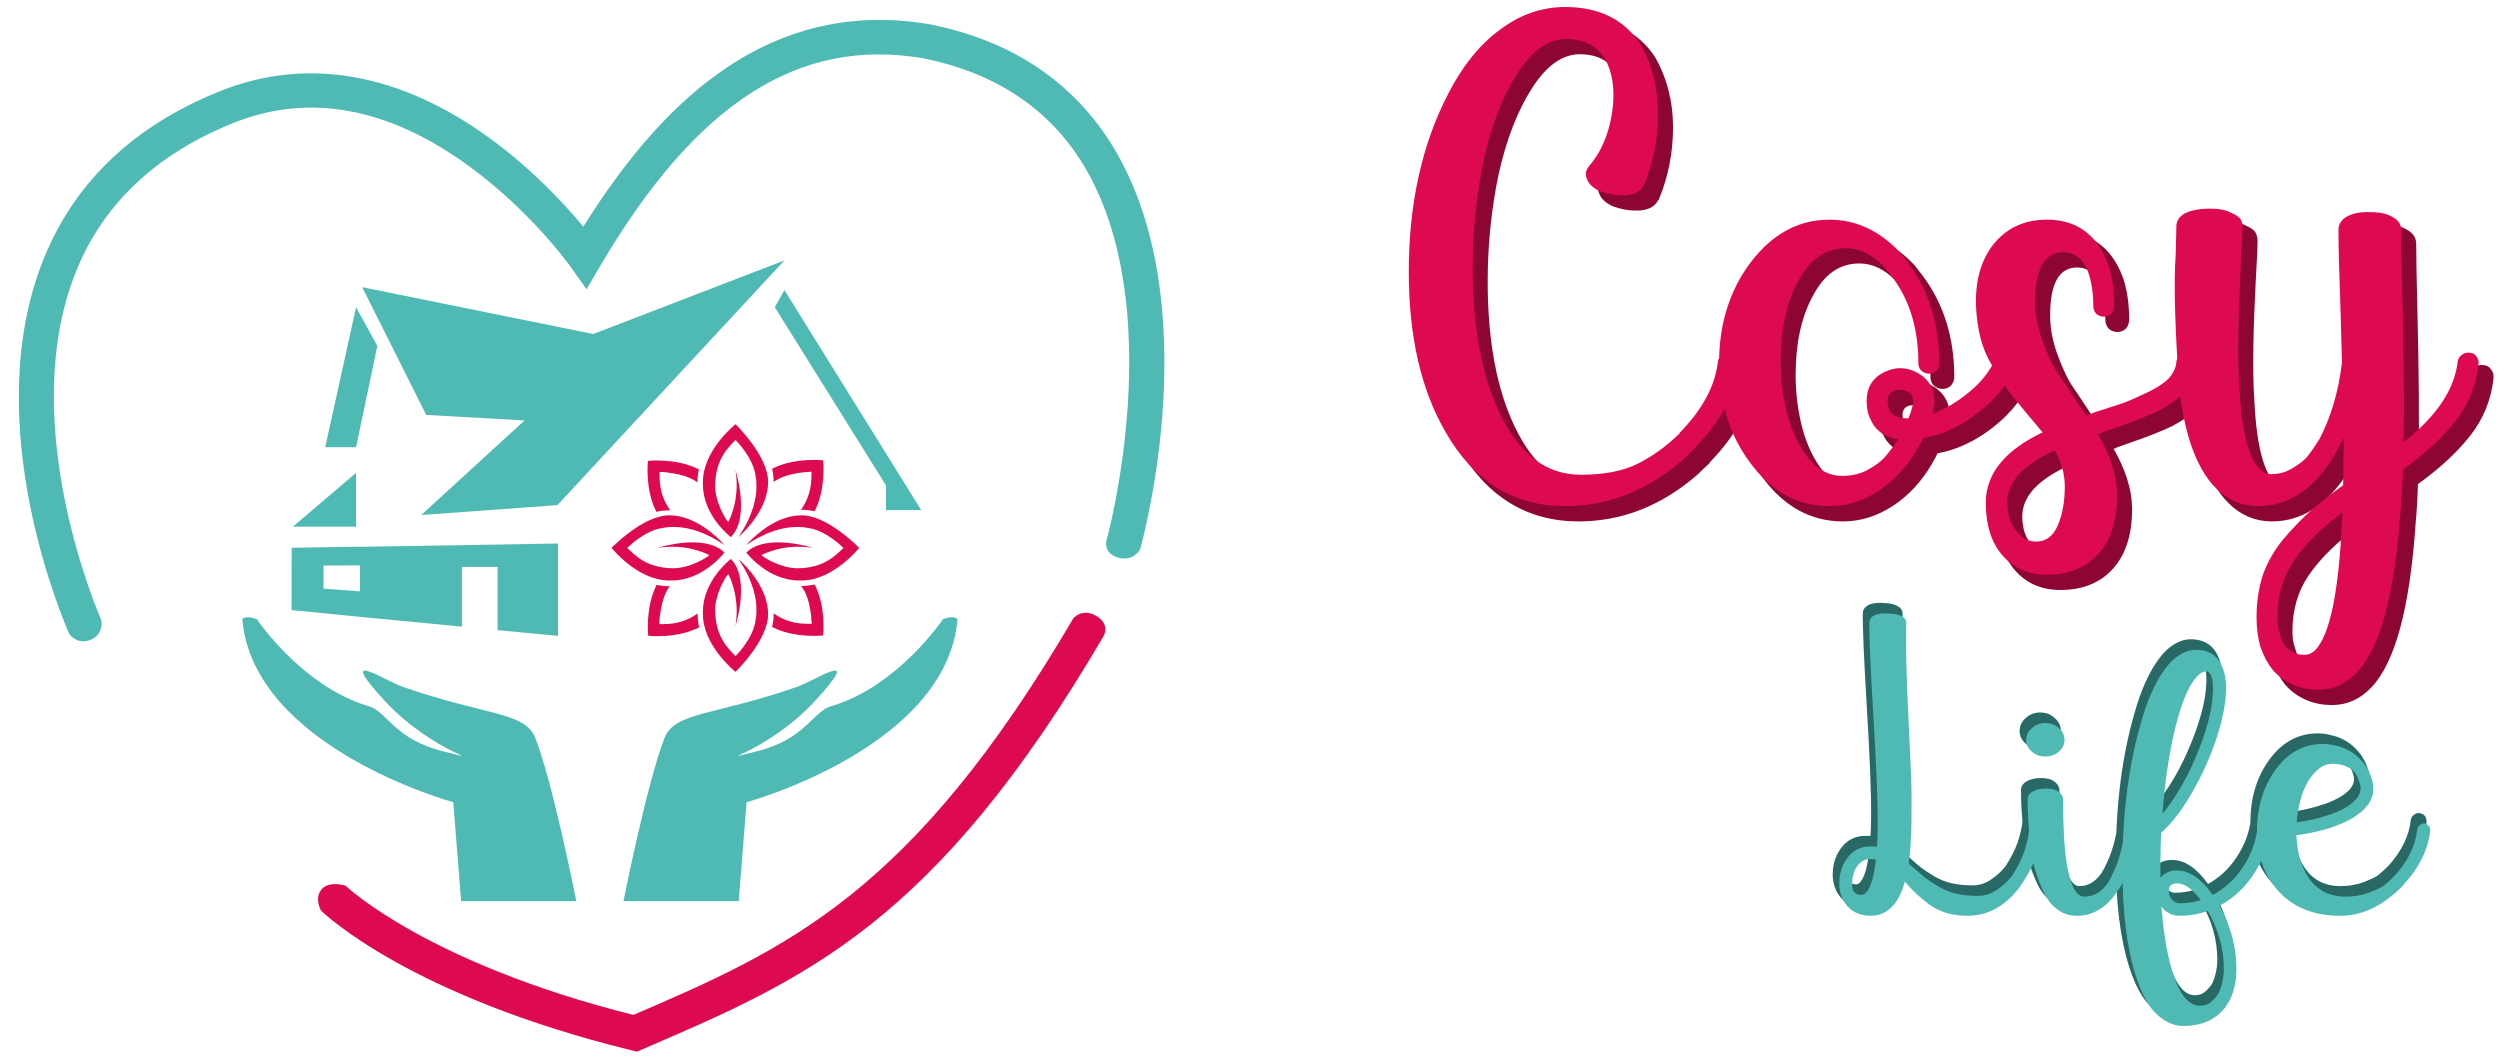
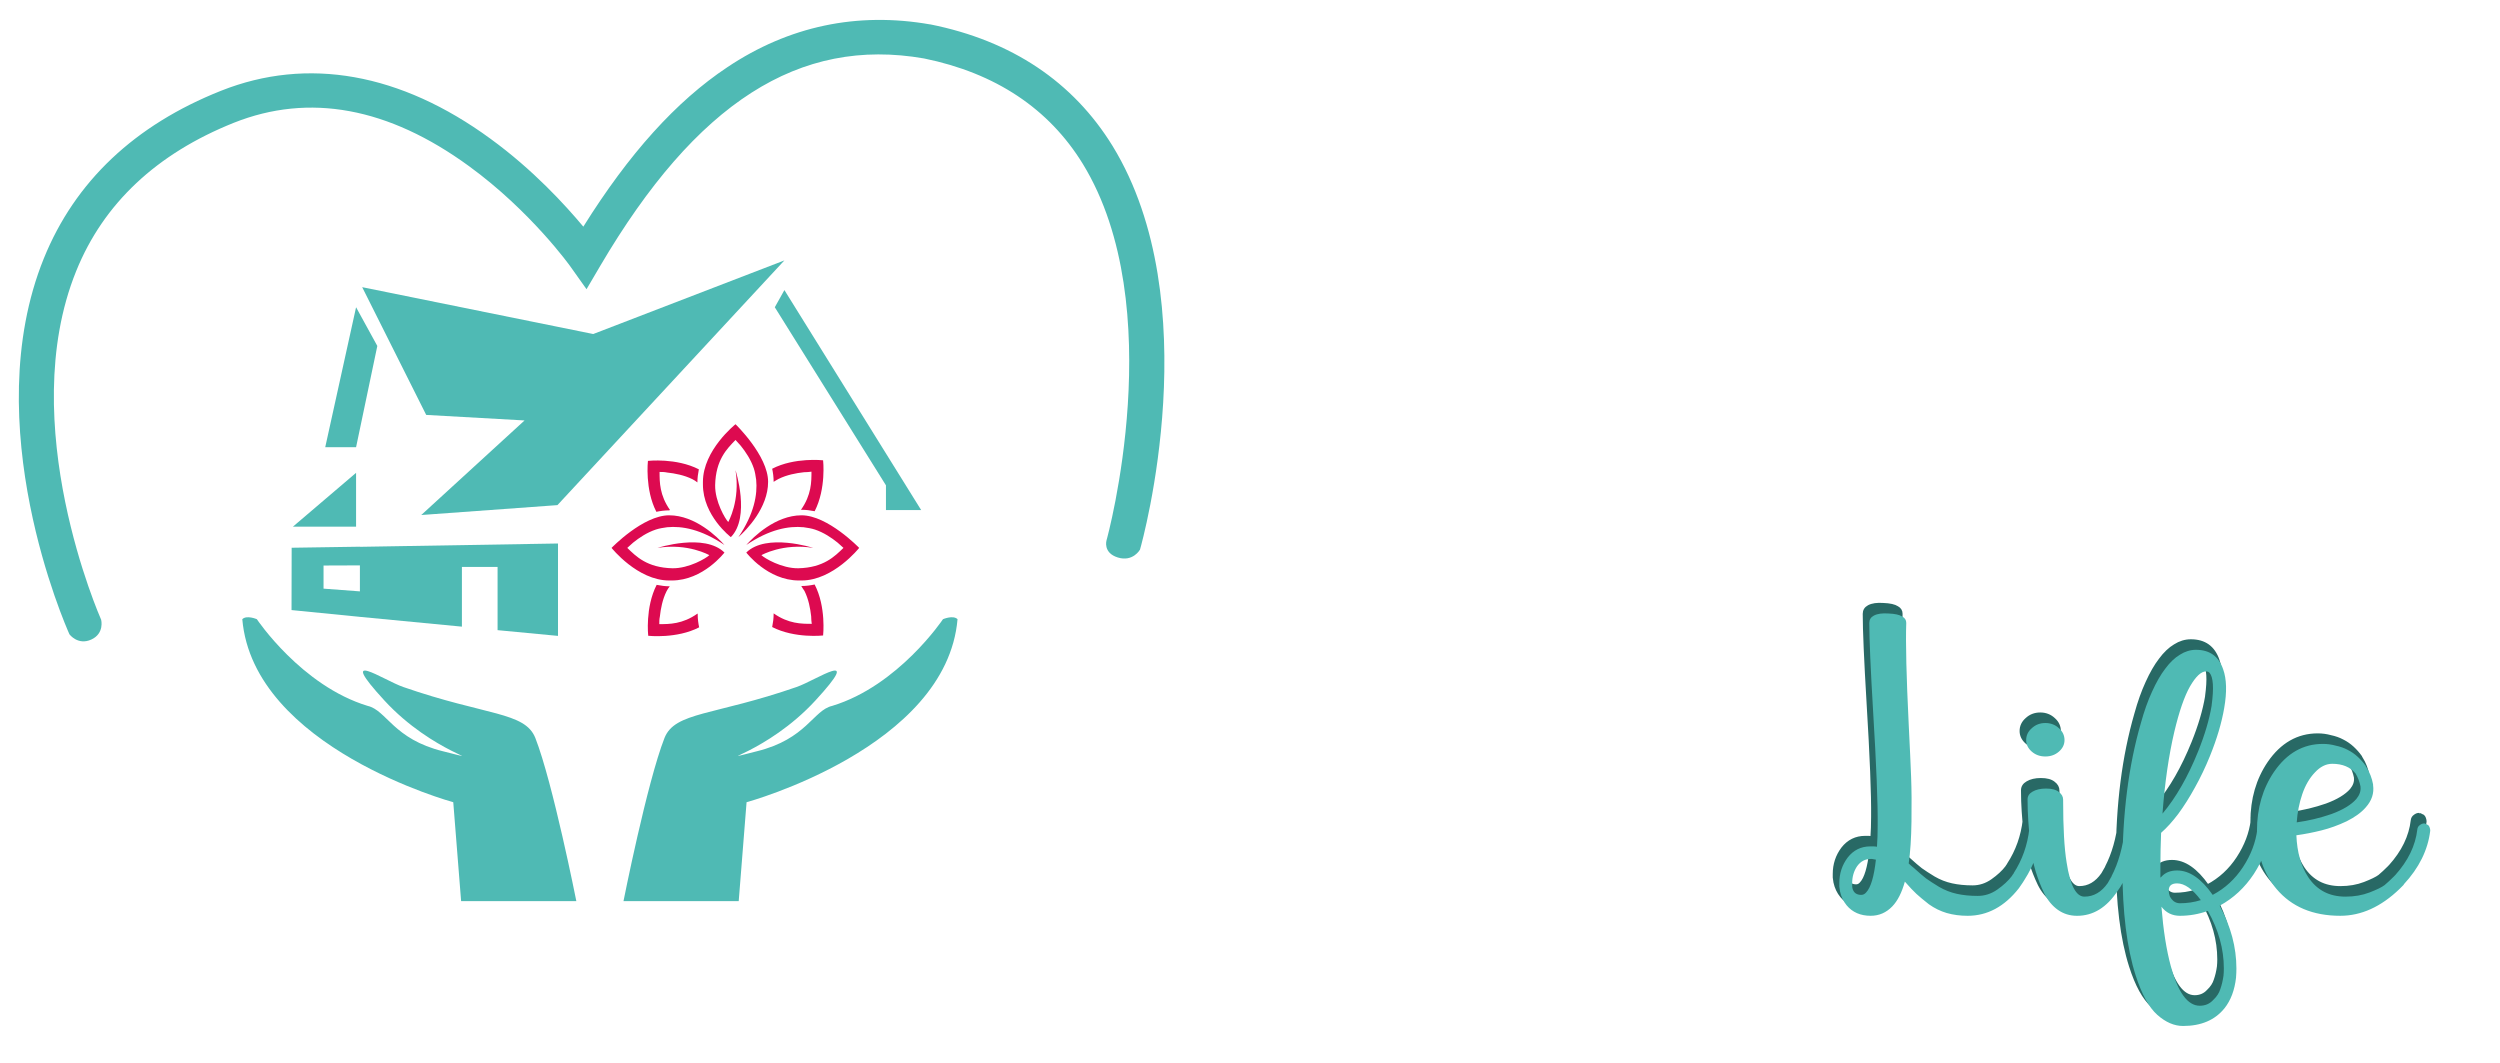
<svg xmlns="http://www.w3.org/2000/svg" xmlns:ns1="http://www.inkscape.org/namespaces/inkscape" xmlns:ns2="http://sodipodi.sourceforge.net/DTD/sodipodi-0.dtd" width="227.676mm" height="96.842mm" viewBox="0 0 227.676 96.842" version="1.1" id="svg1" ns1:version="1.3.2 (091e20e, 2023-11-25, custom)" ns2:docname="Logo-Cosy-Life.svg">
  <ns2:namedview id="namedview1" pagecolor="#ffffff" bordercolor="#000000" borderopacity="0.25" ns1:showpageshadow="2" ns1:pageopacity="0.0" ns1:pagecheckerboard="0" ns1:deskcolor="#d1d1d1" ns1:document-units="mm" ns1:zoom="1.0627876" ns1:cx="406.94867" ns1:cy="350.0229" ns1:window-width="1644" ns1:window-height="998" ns1:window-x="2109" ns1:window-y="226" ns1:window-maximized="0" ns1:current-layer="layer1" />
  <defs id="defs1" />
  <g ns1:label="Calque 1" ns1:groupmode="layer" id="layer1" transform="translate(22.406,-115.514)">
    <g id="g2-6" transform="matrix(0.265,0,0,0.265,-154.517,154.427)" style="display:inline" ns1:export-filename="Coeur.png" ns1:export-xdpi="96" ns1:export-ydpi="96">
      <path class="cls-2" d="m 522.401,71.149 c -1.3,-2.9 -31.9,-72.2 -8.8,-129.2 10.7,-26.4 31.2,-45.8 60.9,-57.6 29.7,-11.8 61.7,-6.1 92.6,16.5 14.7,10.7 25.7,22.8 31.9,30.2 15.7,-25.1 31.9,-43.1 49.5,-54.8 21.1,-14.1 44.6,-19.1 69.7,-14.7 h 0.1 c 27.9,5.6 49,19.7 62.6,41.8 32.8,53.6 10.4,135.3 9.4,138.7 0,0 -2.4,4.3 -7.6,2.7 -5.2,-1.6 -3.9,-5.9 -3.9,-5.9 0.3,-0.9 21.9,-80.2 -8.1,-129.3 -11.7,-19.1 -30.1,-31.3 -54.6,-36.3 -42.9,-7.5 -78.3,15.2 -111.3,71.3 l -4.7,8 -5.4,-7.6 c -0.1,-0.2 -13.7,-19.2 -35,-34.7 -27.7,-20.2 -54.9,-25.2 -80.8,-14.9 -26.5,10.6 -44.8,27.7 -54.2,51 -21.2,52.4 8.3,119.1 8.6,119.8 0,0 1.2,4.7 -3.4,6.8 -4.6,2.1 -7.5,-1.8 -7.5,-1.8 z m 356.4,-32.3 v 0" id="path43-2-7-2" style="fill:#4fbab4;stroke-width:0px" />
-       <path class="cls-1" d="m 717.301,214.549 -2,-0.5 c -76,-18.7 -105.2,-46.8 -106.4,-47.9 0,0 -2.5,-4.1 0.1,-7.3 2.6,-3.2 8.3,-1.3 8.3,-1.3 0.3,0.3 28,26.6 98.9,44.4 53.3,-22.9 95.8,-41.9 151.2,-136.3 0,0 3,-3.7 7.9,-0.8 4.9,2.9 2.5,6.9 2.5,6.9 -58,98.9 -102.4,117.9 -158.7,142.1 l -1.8,0.8 z" id="path44-2-0-3" style="fill:#dd0a50;fill-opacity:1;stroke-width:0px" />
      <path class="cls-2" d="m 712.701,162.849 h 39.7 l 2.7,-34 c 0,0 68.7,-18.7 72.5,-62.9 -1.5,-1.5 -5,0 -5,0 0,0 -15.3,22.9 -38.1,29.8 -6.5,1.5 -8.8,11.4 -25.9,15.6 -17.1,4.2 3.4,0.8 20.2,-17.5 16.8,-18.3 0.4,-7 -6.5,-4.6 -28.5,9.9 -41.8,8.5 -45.4,17.5 -6,15.3 -14.1,56.1 -14.1,56.1 z" id="path45-5-8-0" style="fill:#4fbab4;stroke-width:0px" />
      <path class="cls-2" d="m 696.701,162.849 h -39.7 c 0,0 -2.7,-34 -2.7,-34 0,0 -68.7,-18.7 -72.5,-62.9 1.5,-1.5 5,0 5,0 0,0 15.3,22.9 38.1,29.8 6.5,1.5 8.8,11.4 25.9,15.6 17.2,4.2 -3.4,0.8 -20.2,-17.5 -16.8,-18.3 -0.4,-7 6.5,-4.6 28.5,9.9 41.8,8.5 45.4,17.5 6,15.3 14.1,56.1 14.1,56.1 z" id="path46-7-1-2" style="fill:#4fbab4;stroke-width:0px" />
      <g id="g49-4-9-0" transform="translate(467.601,-175.151)">
        <polygon class="cls-2" points="155.4,127 234.8,143.1 300.5,117.8 222.5,201.9 175.7,205.3 211.2,172.8 177.4,170.9 " id="polygon46-1-2-4" style="fill:#4fbab4;stroke-width:0px" />
        <polygon class="cls-2" points="335.4,195.1 297.2,133.9 300.5,128 347.5,203.6 335.4,203.6 " id="polygon47-0-6-2" style="fill:#4fbab4;stroke-width:0px" />
        <polygon class="cls-2" points="153.3,182 142.7,182 153.3,133.9 160.6,147.2 " id="polygon48-3-8-5" style="fill:#4fbab4;stroke-width:0px" />
        <polygon class="cls-2" points="153.3,209.3 131.6,209.3 153.3,190.8 " id="polygon49-0-0-7" style="fill:#4fbab4;stroke-width:0px" />
      </g>
      <g id="g53-5-0-8" transform="translate(467.601,-175.151)">
        <g id="g52-6-1-8">
          <path class="cls-1" d="m 283.7,174.1 c 0,0 -11.2,8.9 -11.2,19.8 0,10.9 0,0.6 0,0.9 0,10.8 9.6,18.1 9.6,18.1 6.8,-6.9 1.6,-23 1.6,-23 1.7,10.5 -2.5,17.8 -2.5,17.8 -1,-1 -4.6,-7 -4.5,-12.7 0.2,-8.7 4.1,-12.5 7,-15.5 0.5,0.6 1.1,1.2 1.8,2 1.7,2.1 3.5,4.8 4.5,7.8 0.4,1.2 0.6,2.5 0.8,3.9 0.5,5.1 -0.7,11.7 -6.1,19.7 2.7,-2.4 10.2,-10 10.2,-19 0,-9 -11.2,-19.8 -11.2,-19.8 z" id="path49-8-7-0" style="fill:#dd0a50;fill-opacity:1;stroke-width:0px" />
-           <path class="cls-1" d="m 283.7,259.2 c 0,0 -11.2,-8.9 -11.2,-19.8 0,-10.9 0,-0.6 0,-0.9 0,-10.8 9.6,-18.1 9.6,-18.1 6.8,6.9 1.6,23 1.6,23 1.7,-10.5 -2.5,-17.8 -2.5,-17.8 -1,1 -4.6,7 -4.5,12.7 0.2,8.7 4.1,12.5 7,15.5 0.5,-0.6 1.1,-1.2 1.8,-2 1.7,-2.1 3.5,-4.8 4.5,-7.8 0.4,-1.2 0.6,-2.5 0.8,-3.9 0.5,-5.1 -0.7,-11.7 -6.1,-19.7 2.7,2.4 10.2,10 10.2,19 0,9 -11.2,19.8 -11.2,19.8 z" id="path50-3-6-3" style="fill:#dd0a50;fill-opacity:1;stroke-width:0px" />
+           <path class="cls-1" d="m 283.7,259.2 z" id="path50-3-6-3" style="fill:#dd0a50;fill-opacity:1;stroke-width:0px" />
          <path class="cls-1" d="m 241.1,216.6 c 0,0 8.9,11.2 19.8,11.2 10.9,0 0.6,0 0.9,0 10.8,0 18.1,-9.6 18.1,-9.6 -6.9,-6.8 -23,-1.6 -23,-1.6 10.5,-1.7 17.8,2.5 17.8,2.5 -1,1 -7,4.6 -12.7,4.5 -8.7,-0.2 -12.5,-4.1 -15.5,-7 0.6,-0.5 1.2,-1.1 2,-1.8 2.1,-1.7 4.8,-3.5 7.8,-4.5 1.2,-0.4 2.5,-0.6 3.9,-0.8 5.1,-0.5 11.7,0.7 19.7,6.1 -2.4,-2.7 -10,-10.2 -19,-10.2 -9,0 -19.8,11.2 -19.8,11.2 z" id="path51-7-5-2" style="fill:#dd0a50;fill-opacity:1;stroke-width:0px" />
          <path class="cls-1" d="m 326.2,216.6 c 0,0 -8.9,11.2 -19.8,11.2 -10.9,0 -0.6,0 -0.9,0 -10.8,0 -18.1,-9.6 -18.1,-9.6 6.9,-6.8 23,-1.6 23,-1.6 -10.5,-1.7 -17.8,2.5 -17.8,2.5 1,1 7,4.6 12.7,4.5 8.7,-0.2 12.5,-4.1 15.5,-7 -0.6,-0.5 -1.2,-1.1 -2,-1.8 -2.1,-1.7 -4.8,-3.5 -7.8,-4.5 -1.2,-0.4 -2.5,-0.6 -3.9,-0.8 -5.1,-0.5 -11.7,0.7 -19.7,6.1 2.4,-2.7 10,-10.2 19,-10.2 9,0 19.8,11.2 19.8,11.2 z" id="path52-6-9-4" style="fill:#dd0a50;fill-opacity:1;stroke-width:0px" />
        </g>
        <path class="cls-1" d="m 270.6,239.2 c -5.1,3.6 -9.6,3.6 -13.1,3.6 0,-0.8 0,-1.7 0.2,-2.6 0.3,-2.7 0.9,-5.9 2.3,-8.7 0.3,-0.6 0.7,-1.2 1.1,-1.7 -1.5,0 -3,-0.2 -4.5,-0.5 -4,7.8 -2.9,17.5 -2.9,17.5 0,0 9.8,1.1 17.5,-2.9 -0.3,-1.4 -0.5,-2.9 -0.5,-4.5 0,-1.6 0,-0.1 0,-0.2 z M 261,203.6 c 0,0 0.1,0 0.2,0 -3.6,-5.1 -3.6,-9.6 -3.6,-13.1 0.8,0 1.7,0 2.6,0.2 2.7,0.3 5.9,0.9 8.7,2.3 0.6,0.3 1.2,0.7 1.7,1.1 0,-1.5 0.2,-3 0.5,-4.5 -7.8,-4 -17.5,-2.9 -17.5,-2.9 0,0 -1.1,9.8 2.9,17.5 1.4,-0.3 2.9,-0.5 4.5,-0.5 z m 37.5,-10.7 c 2.8,-1.4 6,-2 8.7,-2.3 1,0 1.8,-0.1 2.6,-0.2 0,3.5 0,8 -3.6,13.1 0,0 0.1,0 0.2,0 1.5,0 3,0.2 4.5,0.5 4,-7.8 2.9,-17.5 2.9,-17.5 0,0 -9.8,-1.1 -17.5,2.9 0.3,1.4 0.5,2.9 0.5,4.5 0.6,-0.4 1.2,-0.7 1.7,-1 z m 12.3,36.3 c -1.4,0.3 -2.9,0.5 -4.5,0.5 0.4,0.6 0.7,1.2 1.1,1.7 1.4,2.8 2,6 2.3,8.7 0,1 0.1,1.8 0.2,2.6 -3.5,0 -8,0 -13.1,-3.6 0,0 0,0.1 0,0.2 0,1.5 -0.2,3 -0.5,4.5 7.8,4 17.5,2.9 17.5,2.9 0,0 1.1,-9.8 -2.9,-17.5 z" id="path53-3-7-1" style="fill:#dd0a50;fill-opacity:1;stroke-width:0px" />
      </g>
      <g id="g16" transform="translate(445.096,-172.177)">
        <path style="fill:#4fbab4;fill-opacity:1;stroke:none;stroke-opacity:1" d="m 153.669,213.574 23.486,-0.359 v 6.422 l -12.529,0.045 v 7.948 l 12.574,0.943 v 8.757 l -23.576,-2.335 z" id="path15" />
        <path style="fill:#4fbab4;fill-opacity:1;stroke:none;stroke-opacity:1" d="m 245.2,243.867 v -31.753 l -68.079,1.143 v 24.069 l 35.056,3.366 v -20.513 h 12.257 v 21.719 z" id="path16" />
      </g>
    </g>
-     <path d="m 135.646,149.109 q 0.318,-0.265 0.688,-0.212 0.423,0 0.688,0.318 0.265,0.318 0.212,0.741 -0.476,3.969 -4.075,7.62 v 0.053 q -0.529,0.476 -1.058,1.005 -4.868,4.233 -10.742,4.233 -7.038,0 -10.901,-6.773 -3.334,-5.768 -3.334,-14.552 0,-9.313 3.598,-16.245 1.958,-3.81 4.71,-5.821 2.752,-2.064 5.927,-2.064 4.604,0 6.826,3.334 1.64,2.857 1.64,6.35 0,3.44 -1.27,6.509 -0.053,0 -0.053,0.053 -0.476,0.953 -2.011,0.9 -0.794,0 -1.799,-0.318 -1.005,-0.37 -1.323,-1.111 -0.318,-0.688 0.212,-1.27 1.535,-1.799 2.011,-4.551 0.476,-2.805 -0.37,-4.71 -1.058,-2.275 -3.757,-2.275 -2.434,0 -4.445,3.122 -2.011,3.122 -3.069,7.885 -1.005,4.763 -1.005,9.842 0,8.096 2.487,13.282 2.646,5.556 7.355,5.556 3.175,0 5.186,-1.005 2.011,-1.005 3.81,-2.752 v -0.053 q 3.122,-3.175 3.493,-6.509 0.053,-0.37 0.37,-0.582 z m 25.506,-0.159 q 0.37,-0.159 0.741,0 0.37,0.159 0.476,0.529 0.159,0.37 0,0.741 -0.794,1.693 -2.223,3.122 -1.429,1.376 -3.016,2.223 -1.587,0.847 -3.175,1.111 -0.212,0.476 -0.476,0.9 0,0.053 -0.053,0.106 -1.429,2.434 -3.545,3.81 -2.117,1.376 -4.445,1.376 -4.286,0 -7.197,-3.916 -2.857,-3.81 -2.857,-9.102 0,-5.345 2.857,-9.155 2.963,-3.916 7.197,-3.916 3.598,0 6.403,2.963 0.37,0.476 0.741,0.953 2.857,3.81 2.857,9.155 0,0.37 -0.265,0.688 -0.265,0.265 -0.688,0.265 -0.265,0 -0.529,-0.159 -0.423,-0.265 -0.423,-0.794 0,-5.345 -3.069,-8.678 0,0 0,-0.053 l -0.106,-0.106 q -1.587,-1.64 -3.44,-1.64 -2.752,0 -4.339,3.016 -1.587,2.91 -1.587,7.25 0,2.593 0.635,4.974 0.635,2.328 1.905,3.916 1.323,1.587 3.069,1.587 1.27,0 2.275,-0.529 1.058,-0.582 1.535,-1.111 0.529,-0.582 1.323,-1.746 -0.106,0 -0.265,0 -0.635,-0.159 -1.164,-0.423 -0.476,-0.318 -0.794,-0.741 -0.318,-0.476 -0.529,-1.058 -0.159,-0.582 -0.159,-1.217 0,-1.852 1.64,-2.646 1.693,-0.794 3.281,0.265 0.106,0.053 0.212,0.159 1.429,1.164 0.9,3.228 0,0 -0.053,0.159 1.746,-0.635 3.334,-1.958 1.64,-1.323 2.434,-3.069 0.212,-0.37 0.582,-0.476 z m -8.149,4.815 q 0.212,-0.847 -0.265,-1.217 -0.37,-0.265 -0.9,-0.265 -0.318,0 -0.582,0.106 -0.529,0.265 -0.529,0.9 0,1.27 1.164,1.535 0.318,0.053 0.741,0.053 0.212,-0.529 0.37,-1.111 z m 24.395,-4.657 q 0.318,-0.265 0.688,-0.212 0.423,0 0.635,0.318 0.265,0.318 0.265,0.741 -0.106,0.688 -0.423,1.323 -0.318,0.635 -0.741,1.111 -0.37,0.476 -1.111,1.005 -0.741,0.476 -1.323,0.794 -0.529,0.265 -1.588,0.688 -1.058,0.423 -1.693,0.635 -0.582,0.212 -1.799,0.635 -0.053,0.053 -0.212,0.106 -0.106,0 -0.212,0.053 1.693,2.91 1.746,5.397 0,0.159 0,0.212 0,3.387 -1.693,5.292 -1.693,1.905 -4.71,1.905 -2.54,0 -4.075,-1.799 -1.482,-1.746 -1.482,-4.763 0,0 0,-0.053 0.053,-3.916 5.186,-6.35 -0.423,-0.582 -1.376,-1.64 -1.111,-1.323 -1.693,-2.064 -0.582,-0.794 -1.376,-2.117 -0.847,-1.323 -1.217,-2.752 -0.37,-1.482 -0.423,-3.122 0,-0.159 0,-0.212 0,-3.334 1.746,-5.397 1.799,-2.064 4.71,-2.064 3.969,0 5.503,3.863 0,0 0,0 0.053,0.106 0.053,0.159 0,0.053 0.053,0.106 0.529,1.64 0.529,3.704 0,0.423 -0.265,0.741 -0.265,0.265 -0.688,0.265 -0.37,0 -0.688,-0.265 -0.265,-0.318 -0.265,-0.741 0,-1.852 -0.529,-3.228 -0.688,-1.64 -2.17,-1.64 -2.593,0 -2.593,4.498 0,1.693 0.635,3.493 0.635,1.746 1.27,2.805 0.688,1.005 1.905,2.857 0.529,0.688 0.847,1.217 0.423,-0.159 0.847,-0.318 1.852,-0.582 2.752,-0.9 0.9,-0.37 2.117,-0.953 1.27,-0.635 1.852,-1.27 0.582,-0.688 0.635,-1.429 0.053,-0.423 0.37,-0.635 z m -13.123,16.986 q 1.323,0 1.958,-1.482 0.635,-1.482 0.635,-3.545 0,-1.64 -0.9,-3.281 -4.339,1.958 -4.339,4.763 0,0.741 0.212,1.482 0.265,0.794 0.9,1.429 0.635,0.635 1.535,0.635 z m 38.735,-16.986 q 0.318,-0.265 0.688,-0.212 0.423,0 0.635,0.318 0.265,0.318 0.212,0.741 -0.318,2.91 -2.117,5.186 -1.746,2.223 -4.763,4.392 -0.053,1.958 -0.212,3.651 -0.794,11.536 -4.022,14.87 -1.482,1.535 -3.44,1.535 -1.323,0 -2.381,-0.476 -1.058,-0.476 -1.799,-1.323 -0.688,-0.847 -1.111,-2.064 -0.37,-1.217 -0.37,-2.752 0,-2.064 0.582,-3.863 0.635,-1.746 1.852,-3.228 1.217,-1.429 2.434,-2.54 1.217,-1.058 3.016,-2.381 0.053,-1.958 0.053,-4.339 -0.529,1.111 -1.111,2.064 -2.752,4.18 -6.668,4.18 -2.223,0 -3.863,-1.64 -1.429,-1.429 -2.328,-4.128 -0.847,-2.752 -1.058,-5.662 -0.212,-2.963 -0.318,-6.138 -0.106,-3.175 0.053,-5.503 0.053,-1.746 0.053,-2.328 v -0.053 q 0,-0.794 0.794,-1.217 0.847,-0.423 2.328,-0.423 1.164,0 1.852,0.37 0.741,0.318 0.9,0.635 0.159,0.318 0.159,0.688 0,0.794 -0.159,3.44 -0.37,7.038 -0.159,10.689 0.265,6.244 1.852,7.885 0.476,0.476 1.058,0.476 1.111,0 2.011,-0.582 0.953,-0.582 1.323,-1.058 0.423,-0.529 0.953,-1.376 0,-0.053 0.053,-0.053 1.64,-3.069 2.117,-7.091 0,-0.476 -0.106,-3.916 -0.212,-5.927 -0.212,-8.149 0,-0.794 0.741,-1.217 0.794,-0.476 2.17,-0.423 1.323,0 2.064,0.476 0.741,0.423 0.741,1.164 0,1.64 0.106,6.032 0.212,8.678 0.106,13.282 4.498,-3.545 4.921,-7.303 0.053,-0.423 0.37,-0.635 z m -10.901,15.081 q 0.053,-0.318 0.053,-0.741 -2.857,2.117 -4.392,4.339 -1.535,2.223 -1.535,5.186 0,0.423 0.053,0.9 0.106,0.476 0.318,1.111 0.212,0.635 0.741,1.005 0.582,0.423 1.376,0.423 0.476,0 0.953,-0.423 2.011,-2.117 2.434,-11.8 z" id="text1-3-7" style="font-size:52.917px;font-family:Bestie;-inkscape-font-specification:Bestie;fill:#8d0632;stroke:#8d0632;stroke-width:0.265" aria-label="Cosy" />
-     <path d="m 134.414,147.849 q 0.318,-0.265 0.688,-0.212 0.423,0 0.688,0.318 0.265,0.318 0.212,0.741 -0.476,3.969 -4.075,7.62 v 0.053 q -0.529,0.476 -1.058,1.005 -4.868,4.233 -10.742,4.233 -7.038,0 -10.901,-6.773 -3.334,-5.768 -3.334,-14.552 0,-9.313 3.598,-16.245 1.958,-3.81 4.71,-5.821 2.752,-2.064 5.927,-2.064 4.604,0 6.826,3.334 1.64,2.857 1.64,6.35 0,3.44 -1.27,6.509 -0.053,0 -0.053,0.053 -0.476,0.953 -2.011,0.9 -0.794,0 -1.799,-0.318 -1.005,-0.37 -1.323,-1.111 -0.318,-0.688 0.212,-1.27 1.535,-1.799 2.011,-4.551 0.476,-2.805 -0.37,-4.71 -1.058,-2.275 -3.757,-2.275 -2.434,0 -4.445,3.122 -2.011,3.122 -3.069,7.885 -1.005,4.763 -1.005,9.842 0,8.096 2.487,13.282 2.646,5.556 7.355,5.556 3.175,0 5.186,-1.005 2.011,-1.005 3.81,-2.752 V 154.94 q 3.122,-3.175 3.493,-6.509 0.053,-0.37 0.37,-0.582 z m 25.506,-0.159 q 0.37,-0.159 0.741,0 0.37,0.159 0.476,0.529 0.159,0.37 0,0.741 -0.794,1.693 -2.223,3.122 -1.429,1.376 -3.016,2.223 -1.587,0.847 -3.175,1.111 -0.212,0.476 -0.476,0.9 0,0.053 -0.053,0.106 -1.429,2.434 -3.545,3.81 -2.117,1.376 -4.445,1.376 -4.286,0 -7.197,-3.916 -2.857,-3.81 -2.857,-9.102 0,-5.345 2.857,-9.155 2.963,-3.916 7.197,-3.916 3.598,0 6.403,2.963 0.37,0.476 0.741,0.953 2.857,3.81 2.857,9.155 0,0.37 -0.265,0.688 -0.265,0.265 -0.688,0.265 -0.265,0 -0.529,-0.159 -0.423,-0.265 -0.423,-0.794 0,-5.345 -3.069,-8.678 0,0 0,-0.053 l -0.106,-0.106 q -1.588,-1.64 -3.44,-1.64 -2.752,0 -4.339,3.016 -1.587,2.91 -1.587,7.25 0,2.593 0.635,4.974 0.635,2.328 1.905,3.916 1.323,1.587 3.069,1.587 1.27,0 2.275,-0.529 1.058,-0.582 1.535,-1.111 0.529,-0.582 1.323,-1.746 -0.106,0 -0.265,0 -0.635,-0.159 -1.164,-0.423 -0.476,-0.318 -0.794,-0.741 -0.318,-0.476 -0.529,-1.058 -0.159,-0.582 -0.159,-1.217 0,-1.852 1.64,-2.646 1.693,-0.794 3.281,0.265 0.106,0.053 0.212,0.159 1.429,1.164 0.9,3.228 0,0 -0.053,0.159 1.746,-0.635 3.334,-1.958 1.64,-1.323 2.434,-3.069 0.212,-0.37 0.582,-0.476 z m -8.149,4.815 q 0.212,-0.847 -0.265,-1.217 -0.37,-0.265 -0.9,-0.265 -0.318,0 -0.582,0.106 -0.529,0.265 -0.529,0.9 0,1.27 1.164,1.535 0.318,0.053 0.741,0.053 0.212,-0.529 0.37,-1.111 z m 24.395,-4.657 q 0.318,-0.265 0.688,-0.212 0.423,0 0.635,0.318 0.265,0.318 0.265,0.741 -0.106,0.688 -0.423,1.323 -0.318,0.635 -0.741,1.111 -0.37,0.476 -1.111,1.005 -0.741,0.476 -1.323,0.794 -0.529,0.265 -1.587,0.688 -1.058,0.423 -1.693,0.635 -0.582,0.212 -1.799,0.635 -0.053,0.053 -0.212,0.106 -0.106,0 -0.212,0.053 1.693,2.91 1.746,5.397 0,0.159 0,0.212 0,3.387 -1.693,5.292 -1.693,1.905 -4.71,1.905 -2.54,0 -4.075,-1.799 -1.482,-1.746 -1.482,-4.763 0,0 0,-0.053 0.053,-3.916 5.186,-6.35 -0.423,-0.582 -1.376,-1.64 -1.111,-1.323 -1.693,-2.064 -0.582,-0.794 -1.376,-2.117 -0.847,-1.323 -1.217,-2.752 -0.37,-1.482 -0.423,-3.122 0,-0.159 0,-0.212 0,-3.334 1.746,-5.397 1.799,-2.064 4.71,-2.064 3.969,0 5.503,3.863 0,0 0,0 0.053,0.106 0.053,0.159 0,0.053 0.053,0.106 0.529,1.64 0.529,3.704 0,0.423 -0.265,0.741 -0.265,0.265 -0.688,0.265 -0.37,0 -0.688,-0.265 -0.265,-0.318 -0.265,-0.741 0,-1.852 -0.529,-3.228 -0.688,-1.64 -2.17,-1.64 -2.593,0 -2.593,4.498 0,1.693 0.635,3.493 0.635,1.746 1.27,2.805 0.688,1.005 1.905,2.857 0.529,0.688 0.847,1.217 0.423,-0.159 0.847,-0.318 1.852,-0.582 2.752,-0.9 0.9,-0.37 2.117,-0.953 1.27,-0.635 1.852,-1.27 0.582,-0.688 0.635,-1.429 0.053,-0.423 0.37,-0.635 z m -13.123,16.986 q 1.323,0 1.958,-1.482 0.635,-1.482 0.635,-3.545 0,-1.64 -0.9,-3.281 -4.339,1.958 -4.339,4.763 0,0.741 0.212,1.482 0.265,0.794 0.9,1.429 0.635,0.635 1.535,0.635 z m 38.735,-16.986 q 0.318,-0.265 0.688,-0.212 0.423,0 0.635,0.318 0.265,0.318 0.212,0.741 -0.318,2.91 -2.117,5.186 -1.746,2.223 -4.763,4.392 -0.053,1.958 -0.212,3.651 -0.794,11.536 -4.022,14.87 -1.482,1.535 -3.44,1.535 -1.323,0 -2.381,-0.476 -1.058,-0.476 -1.799,-1.323 -0.688,-0.847 -1.111,-2.064 -0.37,-1.217 -0.37,-2.752 0,-2.064 0.582,-3.863 0.635,-1.746 1.852,-3.228 1.217,-1.429 2.434,-2.54 1.217,-1.058 3.016,-2.381 0.053,-1.958 0.053,-4.339 -0.529,1.111 -1.111,2.064 -2.752,4.18 -6.668,4.18 -2.223,0 -3.863,-1.64 -1.429,-1.429 -2.328,-4.128 -0.847,-2.752 -1.058,-5.662 -0.212,-2.963 -0.318,-6.138 -0.106,-3.175 0.053,-5.503 0.053,-1.746 0.053,-2.328 v -0.053 q 0,-0.794 0.794,-1.217 0.847,-0.423 2.328,-0.423 1.164,0 1.852,0.37 0.741,0.318 0.9,0.635 0.159,0.318 0.159,0.688 0,0.794 -0.159,3.44 -0.37,7.038 -0.159,10.689 0.265,6.244 1.852,7.885 0.476,0.476 1.058,0.476 1.111,0 2.011,-0.582 0.953,-0.582 1.323,-1.058 0.423,-0.529 0.953,-1.376 0,-0.053 0.053,-0.053 1.64,-3.069 2.117,-7.091 0,-0.476 -0.106,-3.916 -0.212,-5.927 -0.212,-8.149 0,-0.794 0.741,-1.217 0.794,-0.476 2.17,-0.423 1.323,0 2.064,0.476 0.741,0.423 0.741,1.164 0,1.64 0.106,6.032 0.212,8.678 0.106,13.282 4.498,-3.545 4.921,-7.303 0.053,-0.423 0.37,-0.635 z m -10.901,15.081 q 0.053,-0.318 0.053,-0.741 -2.858,2.117 -4.392,4.339 -1.535,2.223 -1.535,5.186 0,0.423 0.053,0.9 0.106,0.476 0.318,1.111 0.212,0.635 0.741,1.005 0.582,0.423 1.376,0.423 0.476,0 0.953,-0.423 2.011,-2.117 2.434,-11.8 z" id="text1-3-3-7" style="font-size:52.917px;font-family:Bestie;-inkscape-font-specification:Bestie;fill:#dd0a50;stroke-width:0.265" aria-label="Cosy" />
    <path d="m 162.604,189.675 q 0.159,0.032 0.254,0.127 0.127,0.095 0.191,0.254 0.064,0.127 0.064,0.286 -0.318,2.445 -1.619,4.477 -0.064,0.127 -0.159,0.254 -0.159,0.254 -0.349,0.508 -1.968,2.508 -4.667,2.508 -1.016,0 -1.905,-0.254 -0.857,-0.254 -1.619,-0.794 -0.73,-0.572 -1.143,-0.953 -0.413,-0.381 -1.048,-1.111 -0.413,1.492 -1.143,2.254 -0.826,0.857 -1.968,0.857 -1.397,0 -2.191,-0.953 -0.445,-0.54 -0.603,-1.27 -0.032,-0.222 -0.064,-0.445 0,-0.159 0,-0.318 0,-1.302 0.762,-2.318 0.794,-1.016 2.064,-1.016 0,0 0.032,0 0.064,0 0.127,0 0.032,0 0.095,0 0.159,0 0.349,0.032 0.064,-0.889 0.064,-1.905 0.032,-3.08 -0.413,-10.382 -0.349,-5.874 -0.349,-8.096 0,-0.445 0.413,-0.667 0.476,-0.254 1.333,-0.191 0.889,0.032 1.27,0.286 0.349,0.191 0.349,0.572 -0.095,2.731 0.222,9.207 0.159,3.175 0.222,4.858 0.064,1.683 0.032,4 -0.032,2.318 -0.254,3.842 0.159,0.159 0.476,0.413 0.699,0.635 1.111,0.953 0.445,0.318 1.175,0.762 0.762,0.445 1.619,0.635 0.857,0.191 1.905,0.191 0.953,0 1.778,-0.572 0.857,-0.603 1.333,-1.238 0.064,-0.127 0.159,-0.222 0,-0.032 0,-0.032 1.175,-1.81 1.429,-4.032 0.032,-0.222 0.222,-0.381 0.191,-0.159 0.445,-0.127 z m -15.526,6.287 q 0.635,-0.667 0.889,-2.985 -0.191,-0.032 -0.349,-0.064 -0.032,0 -0.064,0 -0.032,0 -0.064,0 -0.762,0 -1.238,0.667 -0.445,0.667 -0.445,1.524 0,0.095 0,0.222 0,0 0,0.032 0,0.127 0.032,0.254 0.159,0.572 0.794,0.572 0.254,0 0.445,-0.222 z m 23.749,-6.128 q 0.191,-0.159 0.413,-0.127 0.254,0 0.413,0.191 0.159,0.191 0.127,0.445 -0.318,2.731 -1.333,4.731 -0.191,0.381 -0.476,0.762 -1.492,2.254 -3.683,2.254 -0.984,0 -1.746,-0.54 -0.762,-0.54 -1.238,-1.492 -0.476,-0.984 -0.794,-2.032 -0.318,-1.079 -0.476,-2.349 -0.127,-1.302 -0.191,-2.254 -0.064,-0.953 -0.064,-1.905 v -0.032 q 0,-0.445 0.445,-0.699 0.476,-0.286 1.238,-0.286 0.794,0 1.175,0.318 0.381,0.286 0.381,0.699 v 0.095 q 0,3.683 0.318,5.62 0.476,3.111 1.619,3.111 1.27,0 2.127,-1.238 0.127,-0.222 0.254,-0.445 0,-0.032 0.064,-0.095 0,-0.032 0.032,-0.095 0.921,-1.778 1.206,-4.255 0,-0.254 0.191,-0.381 z m -6.191,-6.699 q -0.508,0.445 -1.238,0.445 -0.73,0 -1.238,-0.445 -0.508,-0.445 -0.508,-1.048 0,-0.635 0.508,-1.079 0.508,-0.476 1.238,-0.476 0.73,0 1.238,0.476 0.508,0.445 0.508,1.079 0,0.603 -0.508,1.048 z m 18.256,6.699 q 0.191,-0.159 0.413,-0.127 0.254,0 0.413,0.191 0.159,0.191 0.127,0.445 -0.222,2.032 -1.46,3.937 -1.238,1.873 -3.111,2.889 1.524,2.826 1.524,5.715 0,0.413 -0.032,0.794 0,0 0,0.032 -0.191,1.714 -1.048,2.794 -1.302,1.619 -3.778,1.619 -1.206,0 -2.349,-1.016 -1.143,-1.016 -1.968,-3.588 -1.206,-3.778 -1.206,-9.779 0,-7.398 1.683,-13.208 0.445,-1.619 1.016,-2.857 0.572,-1.27 1.206,-2.095 0.635,-0.857 1.333,-1.27 0.699,-0.445 1.46,-0.445 1.873,0 2.477,1.778 0.476,1.333 0.095,3.524 -0.349,2.032 -1.302,4.381 -0.603,1.492 -1.365,2.857 -0.73,1.333 -1.524,2.413 -0.794,1.048 -1.556,1.714 -0.064,1.556 -0.064,3.08 0,0.508 0,1.016 0.032,-0.064 0.095,-0.095 0.508,-0.572 1.429,-0.572 1.683,0 3.239,2.223 1.683,-0.889 2.762,-2.54 1.079,-1.651 1.302,-3.429 0,-0.254 0.191,-0.381 z m -7.747,-8.509 q -0.762,3.239 -1.079,7.461 1.841,-2.191 3.239,-5.652 0.921,-2.286 1.238,-4.191 v -0.032 q 0.318,-2.349 -0.191,-2.953 -0.127,-0.127 -0.318,-0.127 -0.667,0 -1.46,1.365 -0.762,1.333 -1.429,4.128 z m -0.349,14.002 q -0.159,0.159 -0.159,0.476 0,0.254 0.095,0.508 0.127,0.254 0.349,0.445 0.254,0.191 0.572,0.191 0.984,0 1.905,-0.286 -1.143,-1.524 -2.159,-1.524 -0.413,0 -0.603,0.191 z m 4.858,7.556 q 0,-2.667 -1.46,-5.239 -1.238,0.445 -2.54,0.445 -1.048,0 -1.683,-0.826 0.254,3.207 0.857,5.429 0.984,3.588 2.635,3.588 0.73,0 1.206,-0.508 0.508,-0.476 0.667,-1.016 0.191,-0.54 0.286,-1.206 0.032,-0.318 0.032,-0.667 z m 18.256,-13.208 q 0.127,0.032 0.222,0.095 0.127,0.032 0.191,0.127 0.064,0.095 0.095,0.222 0.032,0.095 0.032,0.222 -0.318,2.635 -2.413,4.889 v 0.032 q -0.191,0.191 -0.381,0.381 -2.54,2.445 -5.397,2.445 -3.747,0 -5.81,-2.445 -1.778,-2.095 -1.778,-5.302 0,-3.08 1.556,-5.366 1.746,-2.54 4.445,-2.54 0.603,0 1.175,0.159 0.603,0.127 1.079,0.381 0.508,0.254 0.921,0.635 0.413,0.381 0.73,0.826 v 0.032 q 0.032,0.032 0.064,0.095 0.445,0.699 0.603,1.556 v 0.032 q 0,0.032 0,0.032 0.159,1.111 -0.667,2.032 -0.603,0.699 -1.746,1.27 -1.143,0.54 -2.286,0.826 -1.143,0.286 -2.286,0.445 0.095,2.318 1.079,3.81 1.175,1.778 3.397,1.778 1.206,0 2.191,-0.381 0.984,-0.381 1.365,-0.667 0.381,-0.318 0.889,-0.826 l 0.032,-0.032 q 0,-0.032 0.032,-0.032 1.778,-1.968 2.032,-4.191 0.032,-0.254 0.222,-0.381 0.191,-0.159 0.413,-0.159 z m -8.382,-5.429 q -0.857,0 -1.587,0.794 -0.73,0.762 -1.143,1.968 -0.413,1.206 -0.508,2.572 1.619,-0.222 3.175,-0.762 1.556,-0.572 2.254,-1.365 0.445,-0.54 0.381,-1.111 v -0.032 q -0.127,-0.635 -0.445,-1.175 -0.73,-0.889 -2.127,-0.889 z" id="text2-3-51" style="font-size:31.75px;font-family:Bestie;-inkscape-font-specification:Bestie;fill:#286965;stroke:#286965;stroke-width:0.265" aria-label="Life" />
    <path d="m 163.07,190.502 q 0.159,0.032 0.254,0.127 0.127,0.095 0.191,0.254 0.064,0.127 0.064,0.286 -0.318,2.445 -1.619,4.477 -0.064,0.127 -0.159,0.254 -0.159,0.254 -0.349,0.508 -1.968,2.508 -4.667,2.508 -1.016,0 -1.905,-0.254 -0.857,-0.254 -1.619,-0.794 -0.73,-0.572 -1.143,-0.953 -0.413,-0.381 -1.048,-1.111 -0.413,1.492 -1.143,2.254 -0.826,0.857 -1.968,0.857 -1.397,0 -2.191,-0.953 -0.445,-0.54 -0.603,-1.27 -0.032,-0.222 -0.064,-0.445 0,-0.159 0,-0.318 0,-1.302 0.762,-2.318 0.794,-1.016 2.064,-1.016 0,0 0.032,0 0.064,0 0.127,0 0.032,0 0.095,0 0.159,0 0.349,0.032 0.064,-0.889 0.064,-1.905 0.032,-3.08 -0.413,-10.382 -0.349,-5.874 -0.349,-8.096 0,-0.445 0.413,-0.667 0.476,-0.254 1.333,-0.191 0.889,0.032 1.27,0.286 0.349,0.191 0.349,0.572 -0.095,2.731 0.222,9.207 0.159,3.175 0.222,4.858 0.064,1.683 0.032,4 -0.032,2.318 -0.254,3.842 0.159,0.159 0.476,0.413 0.699,0.635 1.111,0.953 0.445,0.318 1.175,0.762 0.762,0.445 1.619,0.635 0.857,0.191 1.905,0.191 0.953,0 1.778,-0.572 0.857,-0.603 1.333,-1.238 0.064,-0.127 0.159,-0.222 0,-0.032 0,-0.032 1.175,-1.81 1.429,-4.032 0.032,-0.222 0.222,-0.381 0.191,-0.159 0.445,-0.127 z m -15.526,6.287 q 0.635,-0.667 0.889,-2.985 -0.191,-0.032 -0.349,-0.064 -0.032,0 -0.064,0 -0.032,0 -0.064,0 -0.762,0 -1.238,0.667 -0.445,0.667 -0.445,1.524 0,0.095 0,0.222 0,0 0,0.032 0,0.127 0.032,0.254 0.159,0.572 0.794,0.572 0.254,0 0.445,-0.222 z m 23.749,-6.128 q 0.191,-0.159 0.413,-0.127 0.254,0 0.413,0.191 0.159,0.191 0.127,0.445 -0.318,2.731 -1.333,4.731 -0.191,0.381 -0.476,0.762 -1.492,2.254 -3.683,2.254 -0.984,0 -1.746,-0.54 -0.762,-0.54 -1.238,-1.492 -0.476,-0.984 -0.794,-2.032 -0.318,-1.079 -0.476,-2.349 -0.127,-1.302 -0.191,-2.254 -0.064,-0.953 -0.064,-1.905 v -0.032 q 0,-0.445 0.445,-0.699 0.476,-0.286 1.238,-0.286 0.794,0 1.175,0.318 0.381,0.286 0.381,0.699 v 0.095 q 0,3.683 0.318,5.62 0.476,3.111 1.619,3.111 1.27,0 2.127,-1.238 0.127,-0.222 0.254,-0.445 0,-0.032 0.064,-0.095 0,-0.032 0.032,-0.095 0.921,-1.778 1.206,-4.255 0,-0.254 0.191,-0.381 z m -6.191,-6.699 q -0.508,0.445 -1.238,0.445 -0.73,0 -1.238,-0.445 -0.508,-0.445 -0.508,-1.048 0,-0.635 0.508,-1.079 0.508,-0.476 1.238,-0.476 0.73,0 1.238,0.476 0.508,0.445 0.508,1.079 0,0.603 -0.508,1.048 z m 18.256,6.699 q 0.191,-0.159 0.413,-0.127 0.254,0 0.413,0.191 0.159,0.191 0.127,0.445 -0.222,2.032 -1.46,3.937 -1.238,1.873 -3.111,2.889 1.524,2.826 1.524,5.715 0,0.413 -0.032,0.794 0,0 0,0.032 -0.191,1.714 -1.048,2.794 -1.302,1.619 -3.778,1.619 -1.206,0 -2.349,-1.016 -1.143,-1.016 -1.968,-3.588 -1.206,-3.778 -1.206,-9.779 0,-7.398 1.683,-13.208 0.445,-1.619 1.016,-2.857 0.572,-1.27 1.206,-2.095 0.635,-0.857 1.333,-1.27 0.699,-0.445 1.46,-0.445 1.873,0 2.477,1.778 0.476,1.333 0.095,3.524 -0.349,2.032 -1.302,4.381 -0.603,1.492 -1.365,2.857 -0.73,1.333 -1.524,2.413 -0.794,1.048 -1.556,1.714 -0.064,1.556 -0.064,3.08 0,0.508 0,1.016 0.032,-0.064 0.095,-0.095 0.508,-0.572 1.429,-0.572 1.683,0 3.239,2.223 1.683,-0.889 2.762,-2.54 1.079,-1.651 1.302,-3.429 0,-0.254 0.191,-0.381 z m -7.747,-8.509 q -0.762,3.239 -1.079,7.461 1.841,-2.191 3.239,-5.652 0.921,-2.286 1.238,-4.191 v -0.032 q 0.318,-2.349 -0.191,-2.953 -0.127,-0.127 -0.318,-0.127 -0.667,0 -1.46,1.365 -0.762,1.333 -1.429,4.128 z m -0.349,14.002 q -0.159,0.159 -0.159,0.476 0,0.254 0.095,0.508 0.127,0.254 0.349,0.445 0.254,0.191 0.572,0.191 0.984,0 1.905,-0.286 -1.143,-1.524 -2.159,-1.524 -0.413,0 -0.603,0.191 z m 4.858,7.556 q 0,-2.667 -1.46,-5.239 -1.238,0.445 -2.54,0.445 -1.048,0 -1.683,-0.826 0.254,3.207 0.857,5.429 0.984,3.588 2.635,3.588 0.73,0 1.206,-0.508 0.508,-0.476 0.667,-1.016 0.191,-0.54 0.286,-1.206 0.032,-0.318 0.032,-0.667 z m 18.256,-13.208 q 0.127,0.032 0.222,0.095 0.127,0.032 0.191,0.127 0.064,0.095 0.095,0.222 0.032,0.095 0.032,0.222 -0.318,2.635 -2.413,4.889 v 0.032 q -0.191,0.191 -0.381,0.381 -2.54,2.445 -5.397,2.445 -3.747,0 -5.81,-2.445 -1.778,-2.095 -1.778,-5.302 0,-3.08 1.556,-5.366 1.746,-2.54 4.445,-2.54 0.603,0 1.175,0.159 0.603,0.127 1.079,0.381 0.508,0.254 0.921,0.635 0.413,0.381 0.73,0.826 v 0.032 q 0.032,0.032 0.064,0.095 0.445,0.699 0.603,1.556 v 0.032 q 0,0.032 0,0.032 0.159,1.111 -0.667,2.032 -0.603,0.699 -1.746,1.27 -1.143,0.54 -2.286,0.826 -1.143,0.286 -2.286,0.445 0.095,2.318 1.079,3.81 1.175,1.778 3.397,1.778 1.206,0 2.191,-0.381 0.984,-0.381 1.365,-0.667 0.381,-0.318 0.889,-0.826 l 0.032,-0.032 q 0,-0.032 0.032,-0.032 1.778,-1.968 2.032,-4.191 0.032,-0.254 0.222,-0.381 0.191,-0.159 0.413,-0.159 z m -8.382,-5.429 q -0.857,0 -1.587,0.794 -0.73,0.762 -1.143,1.968 -0.413,1.206 -0.508,2.572 1.619,-0.222 3.175,-0.762 1.556,-0.572 2.254,-1.365 0.445,-0.54 0.381,-1.111 v -0.032 q -0.127,-0.635 -0.445,-1.175 -0.73,-0.889 -2.127,-0.889 z" id="text2-3-1-5" style="font-size:31.75px;font-family:Bestie;-inkscape-font-specification:Bestie;fill:#4fbab4;stroke-width:0.265" aria-label="Life" />
  </g>
</svg>